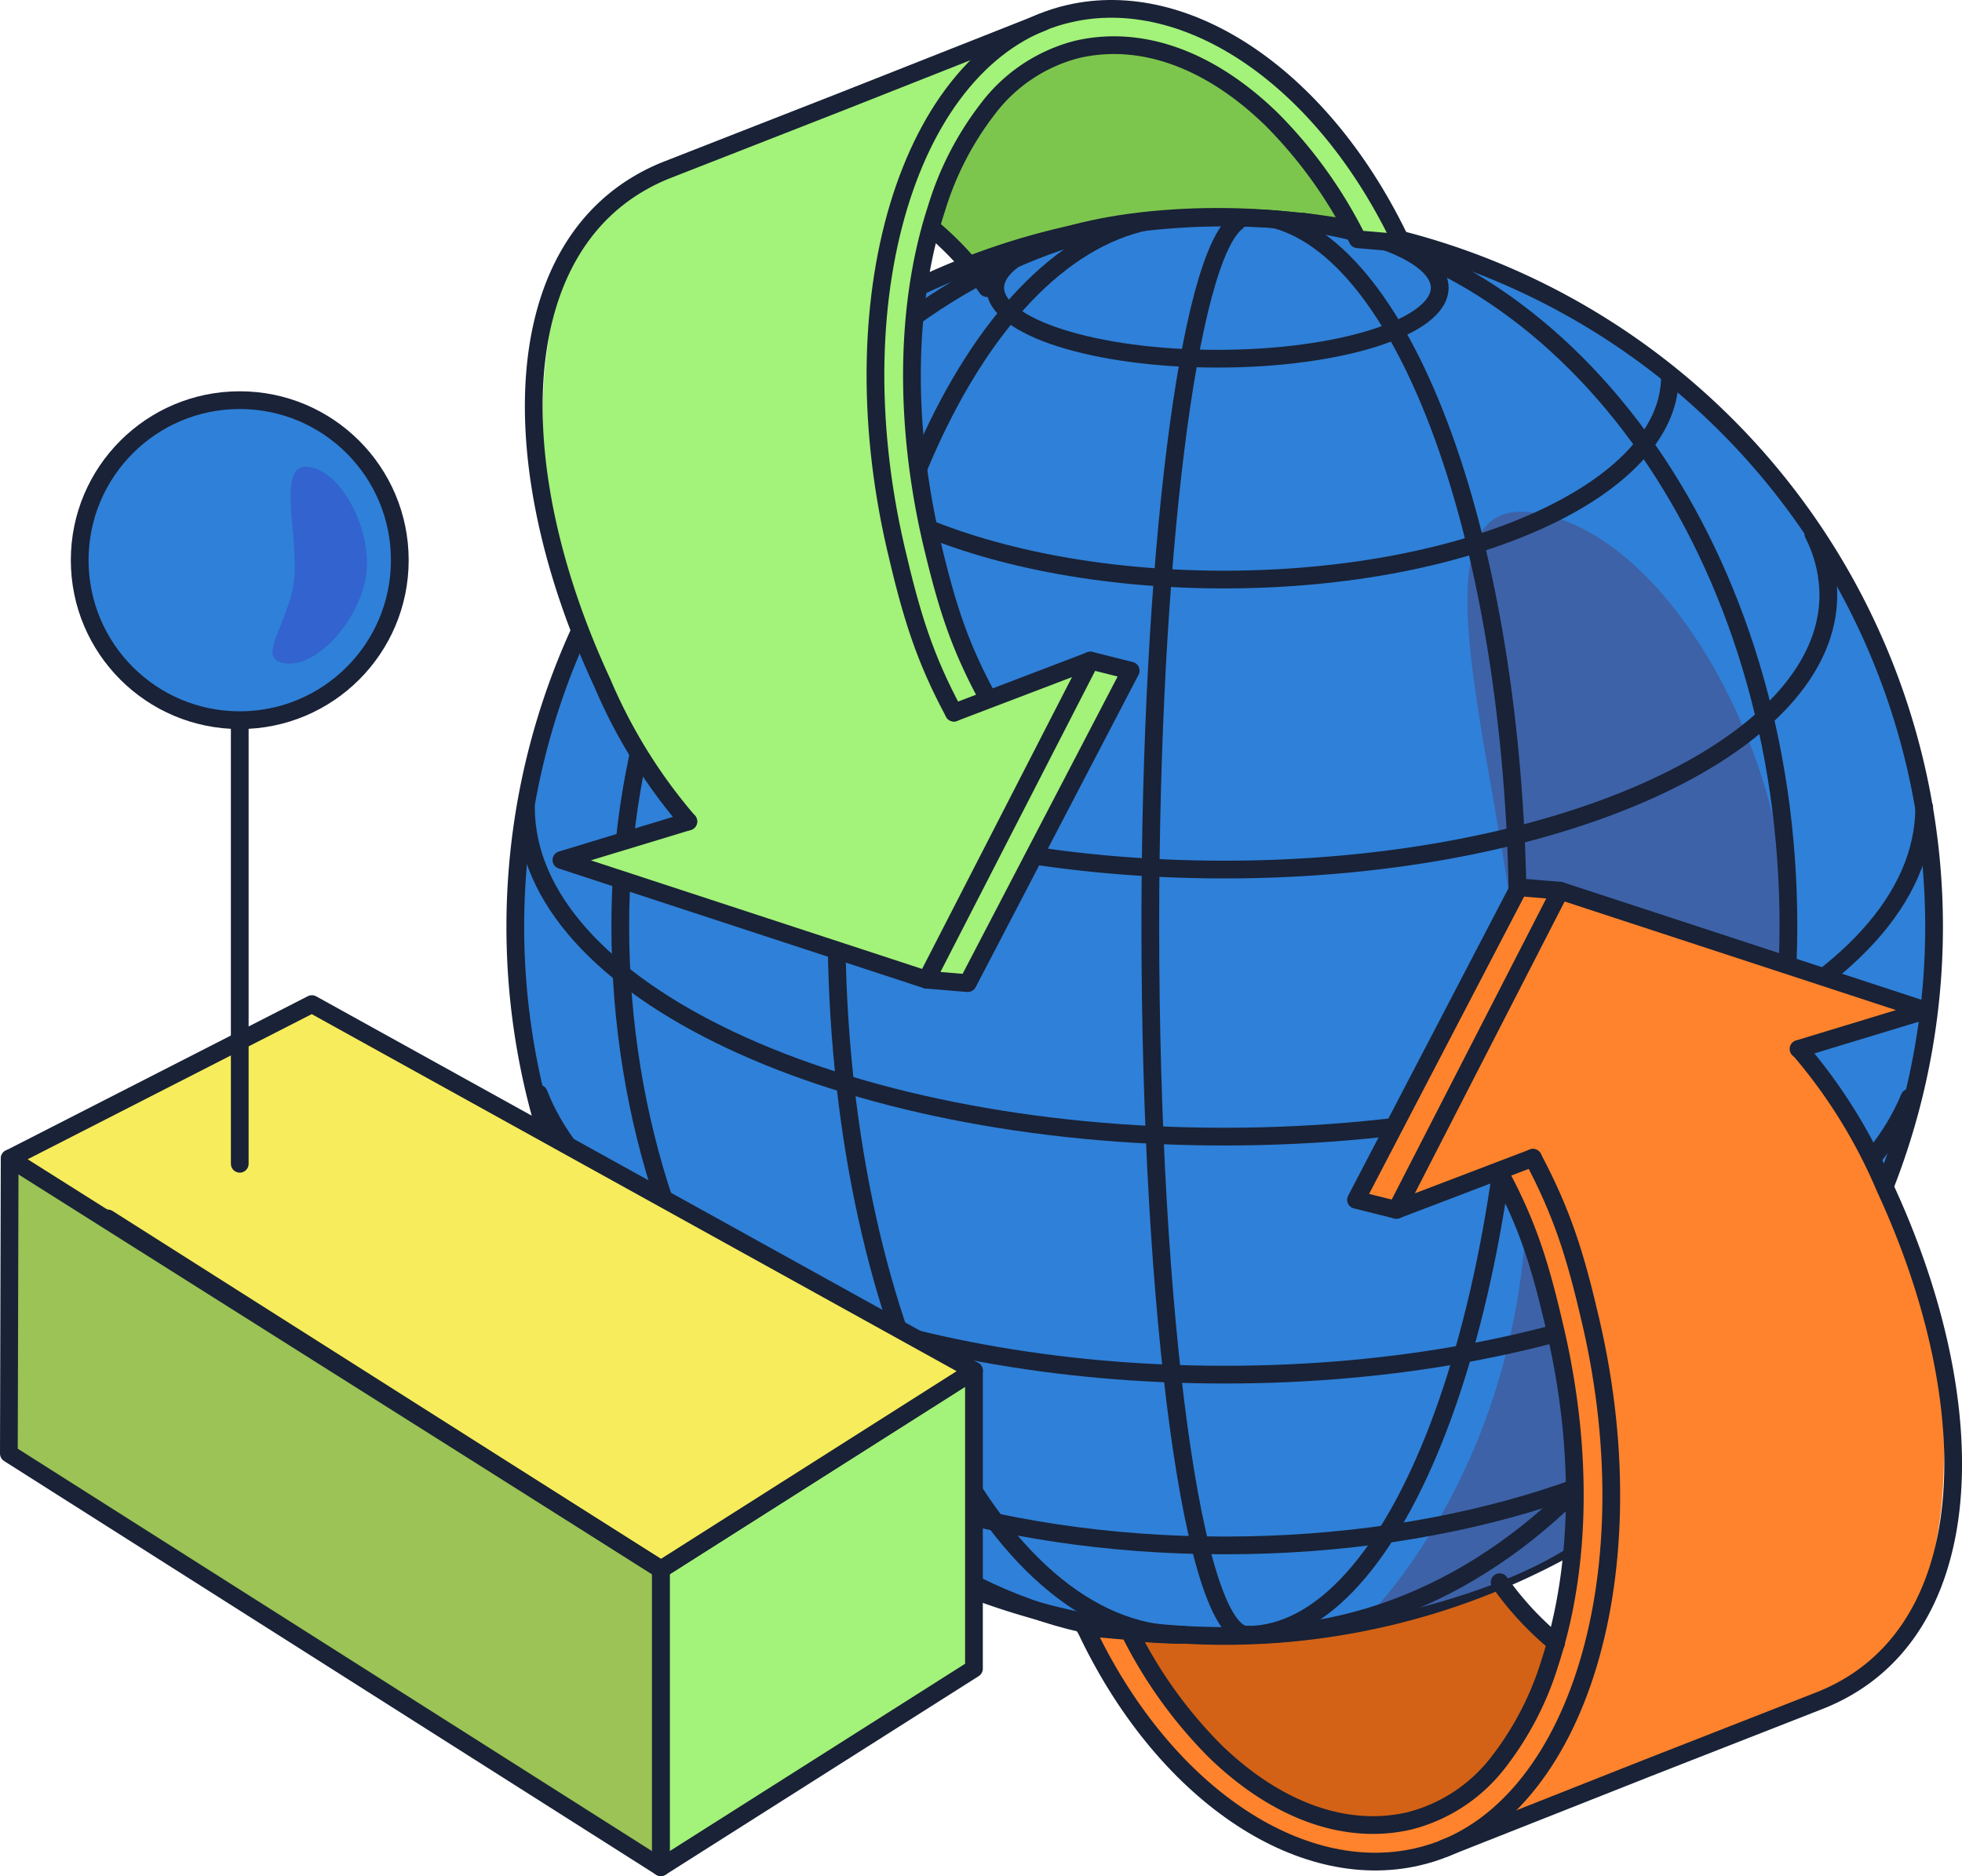
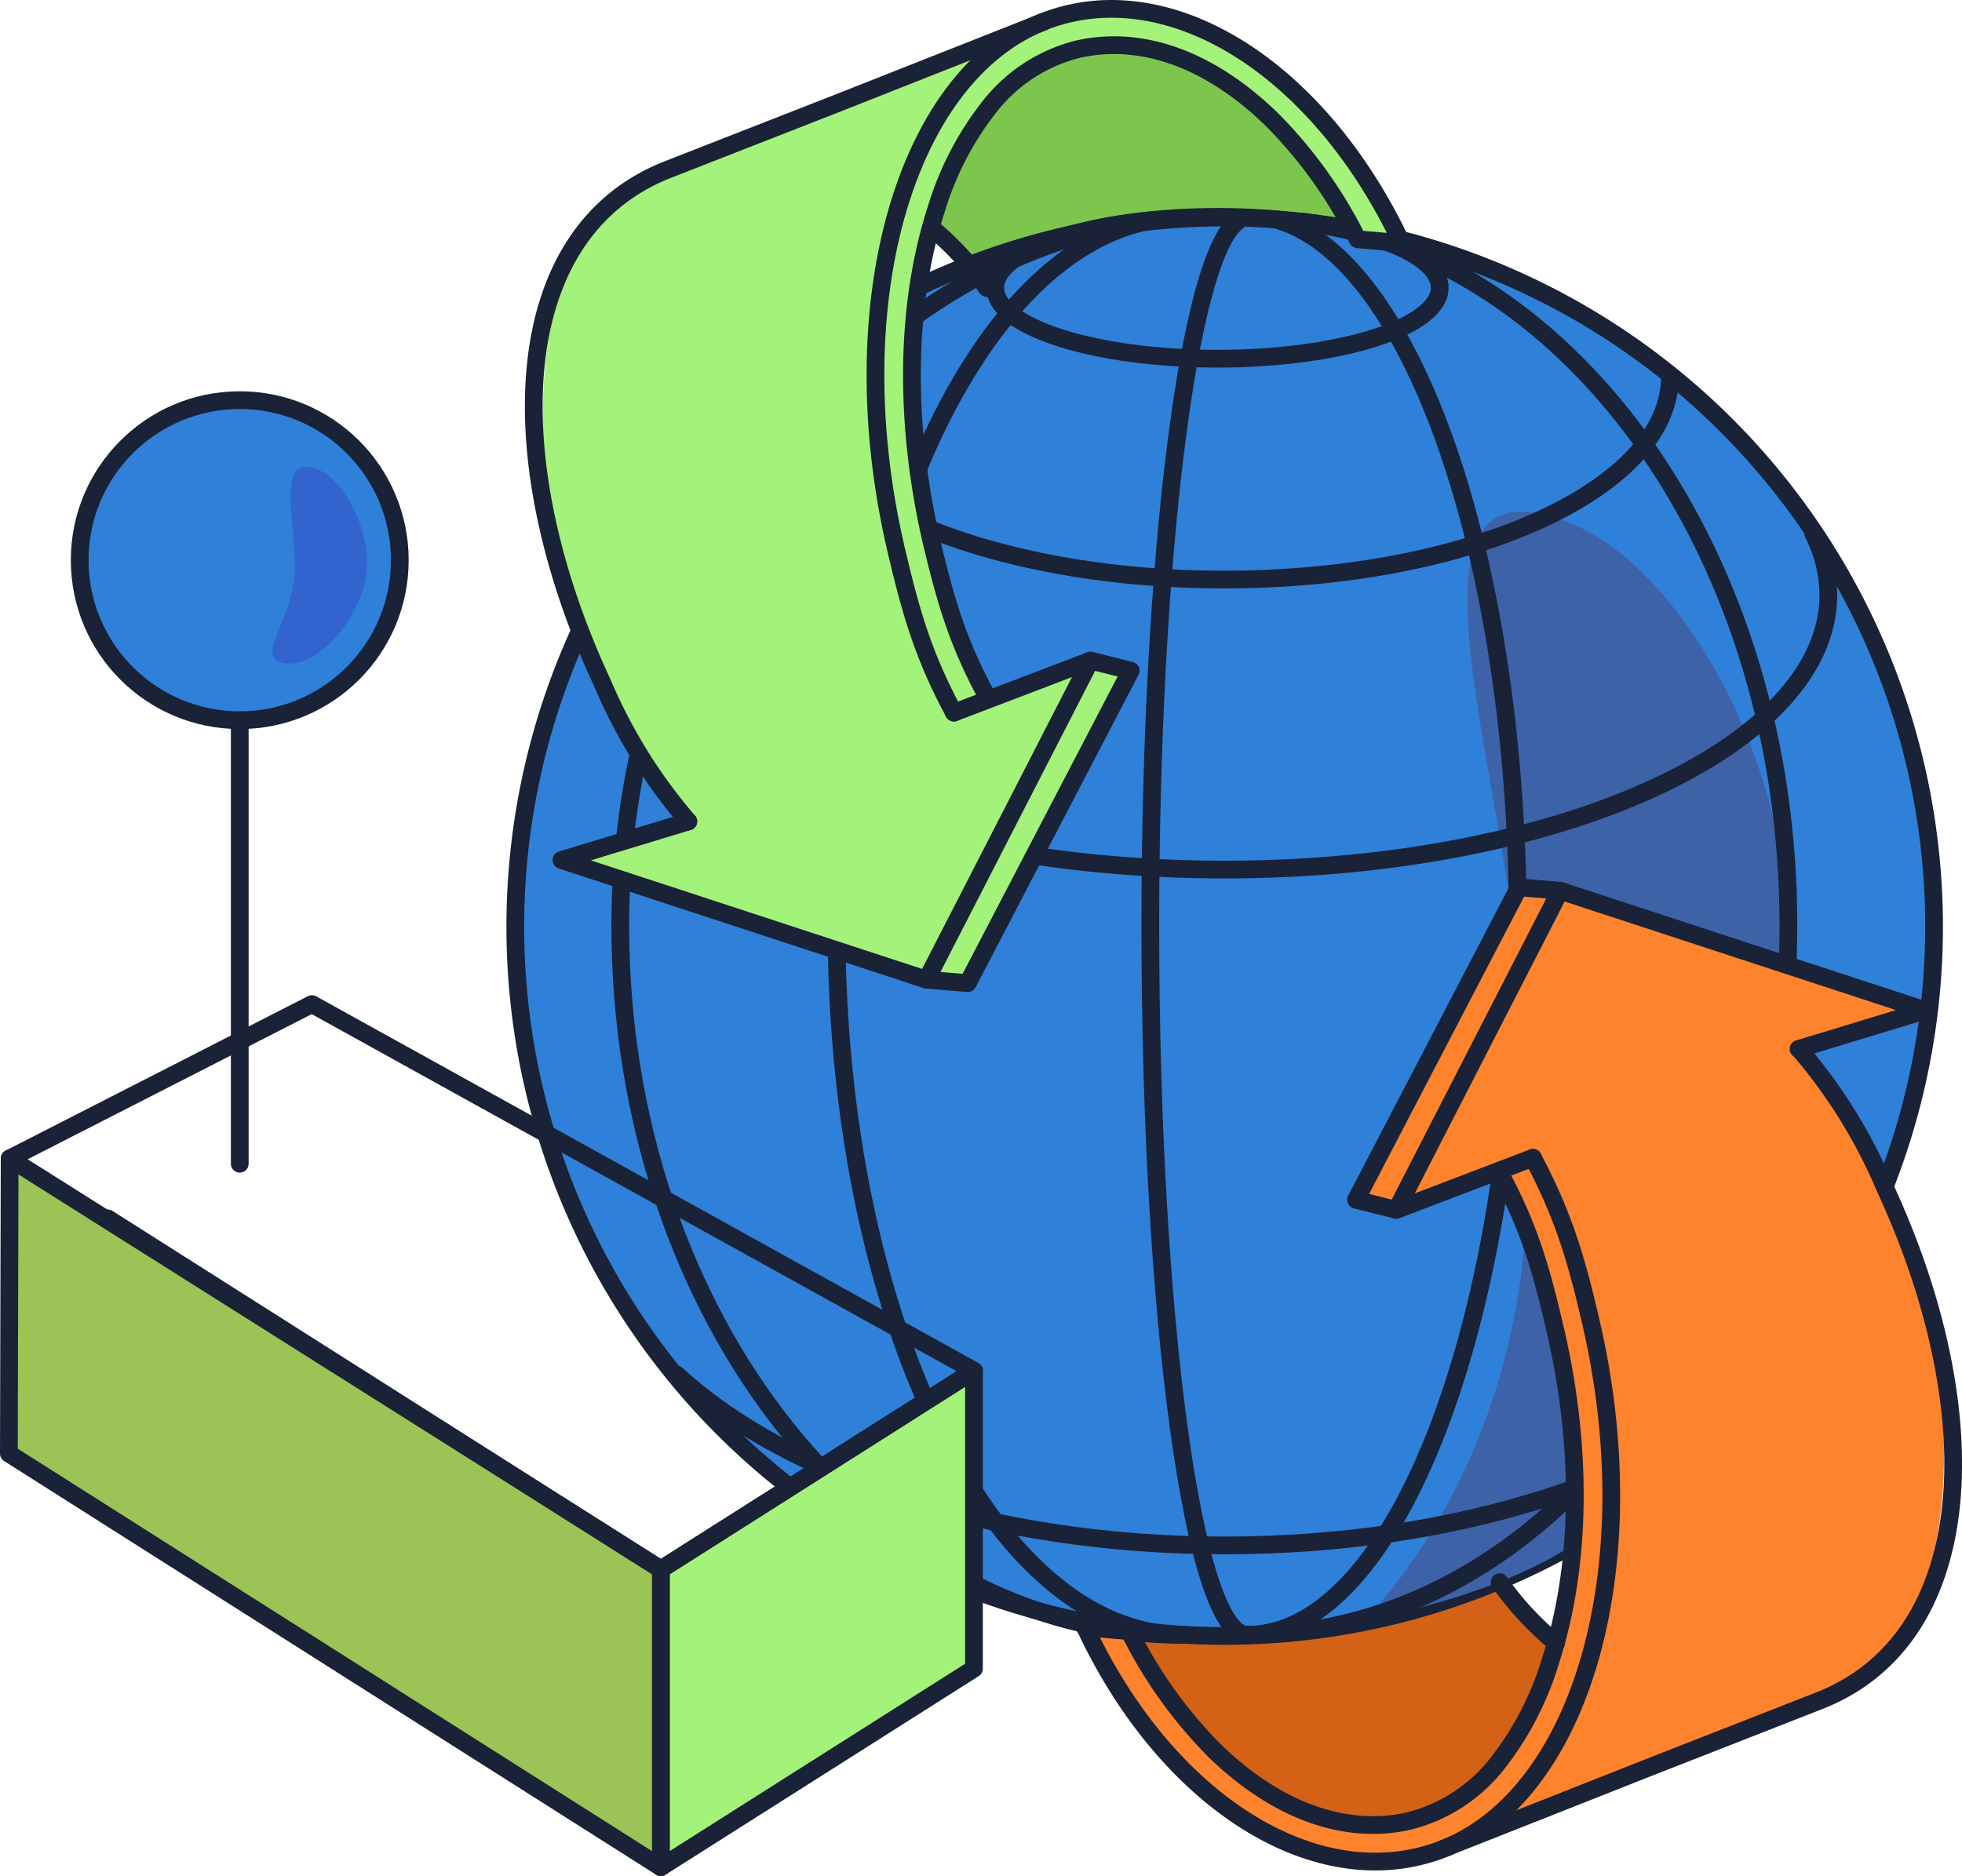
<svg xmlns="http://www.w3.org/2000/svg" viewBox="0 0 177.01 169.3">
  <defs>
    <style>.cls-1{fill:#7dc64e;}.cls-2{fill:#d36216;}.cls-3{fill:#2f80d8;}.cls-4,.cls-6{fill:none;}.cls-12,.cls-4,.cls-6,.cls-9{stroke:#192236;stroke-linecap:round;stroke-linejoin:round;}.cls-12,.cls-4,.cls-9{stroke-width:1.6px;}.cls-5{fill:#3d62a8;}.cls-6{stroke-width:1.6px;}.cls-7{fill:#ff832c;}.cls-8,.cls-9{fill:#a3f279;}.cls-10{fill:#9bc355;}.cls-11{fill:#f7ec5b;}.cls-12{fill:#fff;}.cls-13{fill:#3263cf;}</style>
  </defs>
  <g id="Layer_2" data-name="Layer 2">
    <g id="Layer_3" data-name="Layer 3">
      <path class="cls-1" d="M122.89,29.2l.06-6.84c-2.35-9.29-4.86-10.84-13.46-15.65-9.23-5.16-21-2.9-25.52,13.81a25.34,25.34,0,0,1,5.79,5.82" />
      <path class="cls-2" d="M101.47,139.59l-.07,6.84c2.35,9.29,4.87,10.84,13.47,15.65,9.22,5.16,21,2.9,25.52-13.81a25,25,0,0,1-5.79-5.82" />
      <circle class="cls-3" cx="110.52" cy="83.52" r="63.98" />
      <path class="cls-4" d="M174.49,83.52a64,64,0,1,0-64,64.11A64,64,0,0,0,174.49,83.52Z" />
      <path class="cls-5" d="M161.15,88.52c-1.09,10-14.3,27.9-14.3,27.9C155.26,134,143.17,142,123,146.29c0,0,18.78-17.78,14-50.07,1.93-17.74-12-51.43,1-50S163.09,70.77,161.15,88.52Z" />
      <path class="cls-6" d="M58,47a12.64,12.64,0,0,0-2,6.69c0,13.68,24.39,24.78,54.47,24.78s54.48-11.1,54.48-24.78a12.28,12.28,0,0,0-1.35-5.51" />
      <path class="cls-6" d="M70.21,34c0,10.11,18,18.3,40.22,18.3s40.23-8.19,40.23-18.3" />
-       <path class="cls-6" d="M48.61,98.69c5.61,14.44,31.19,25.36,61.9,25.36,30.46,0,55.88-10.74,61.76-25" />
      <path class="cls-6" d="M61.06,124.05c10,9.22,28.39,15.41,49.44,15.41s39.45-6.19,49.44-15.41" />
      <path class="cls-4" d="M106.73,147.53c-17.26,0-31.26-28.66-31.26-64,0-33.14,12.3-60.29,28.06-63.57" />
      <path class="cls-4" d="M112.52,147.53c13.48,0,24.42-28.66,24.42-64,0-33.14-9.61-60.46-21.93-63.74" />
      <path class="cls-4" d="M106.73,147.53c-28,0-50.77-28.66-50.77-64,0-33.14,22.19-60.34,47.79-63.61" />
      <path class="cls-4" d="M112.52,147.53c27,0,48.83-28.66,48.83-64,0-33.14-19.21-60.25-43.84-63.53" />
      <ellipse class="cls-4" cx="109.84" cy="25.97" rx="20.05" ry="6.4" />
      <path class="cls-4" d="M112.52,147.53c-4.83,0-8.74-28.66-8.74-64,0-33.14,3.44-60.25,7.84-63.53" />
-       <path class="cls-6" d="M47.45,72.85c0,16.41,28.25,29.72,63,29.72s63.15-13.31,63.15-29.72" />
      <path class="cls-7" d="M97.88,146.85c3.1,5.64,8.59,15.21,16.53,18.75,13.94,6.21,26.06-1,29.85-18.92s-6-42.2-6-42.2l-3,1.06c8.53,18.87,12.06,54.1-8.18,58.8-15,3.48-22.3-13.36-25.29-17.14" />
      <path class="cls-7" d="M134.1,164.64l32.09-12.07c14.47-6.83,10.88-42.41-3.93-57.91l11.44-3.48-32.93-10.8-3.83-.52-14.83,28.46,3.87.86,12.32-4.7C146.66,123.16,150,151.41,134.1,164.64Z" />
      <polyline class="cls-4" points="162.26 94.66 173.71 91.18 140.76 80.38 125.98 109.18 138.3 104.48" />
      <path class="cls-4" d="M138.3,104.48c2.64,5,3.82,8.71,5.24,14.87,5.41,23.37-1.59,45-15.64,48.21-10.7,2.48-23.05-5.85-30-20.71" />
      <path class="cls-4" d="M97.88,146.85l4,.35A41.26,41.26,0,0,0,109.6,158c5.57,5.41,11.81,7.65,17.55,6.32a14.67,14.67,0,0,0,8.11-5.4,28,28,0,0,0,4.61-9c2.78-8.54,2.94-19.16.45-29.89-1.33-5.75-2.41-9.32-4.94-14.06" />
      <path class="cls-4" d="M130.29,166.8l18.28-7.23,15.5-6.07c14.61-5.67,15.3-26.23,6-46.31a47.62,47.62,0,0,0-7.76-12.53" />
      <path class="cls-4" d="M140.39,148.27a28,28,0,0,1-5.09-5.49" />
      <polyline class="cls-4" points="140.76 80.38 137.04 80.07 122.34 108.27 125.98 109.18" />
      <path class="cls-8" d="M126.48,21.94c-3.1-5.64-8.6-15.21-16.54-18.75C96-3,83.88,4.2,80.09,22.11s6,42.2,6,42.2l3-1.06C80.5,44.38,77,9.15,97.2,4.45c15-3.47,22.3,13.36,25.3,17.14" />
      <path class="cls-8" d="M90.25,4.15,58.16,16.23c-14.46,6.82-10.88,42.4,3.94,57.9L50.65,77.61l32.94,10.8,3.83.52,14.82-28.45-3.86-.87-12.32,4.7C77.69,45.63,74.33,17.38,90.25,4.15Z" />
      <polyline class="cls-4" points="62.1 74.13 50.65 77.61 83.59 88.41 98.38 59.61 86.06 64.31" />
      <path class="cls-4" d="M86.06,64.31c-2.65-4.94-3.82-8.71-5.25-14.87-5.41-23.37,1.6-45,15.65-48.21,10.69-2.47,23,5.86,30,20.71" />
      <path class="cls-4" d="M126.48,21.94l-4-.35a41.45,41.45,0,0,0-7.75-10.82C109.18,5.37,103,3.12,97.2,4.45a14.65,14.65,0,0,0-8.1,5.4,28,28,0,0,0-4.62,9C81.71,27.35,81.55,38,84,48.7,85.36,54.45,86.44,58,89,62.76" />
      <path class="cls-4" d="M94.06,2,75.79,9.22,60.28,15.29C45.67,21,45,41.53,54.33,61.6A47.65,47.65,0,0,0,62.1,74.13" />
      <path class="cls-4" d="M84,20.52A28.09,28.09,0,0,1,89.05,26" />
      <polyline class="cls-4" points="83.59 88.41 87.31 88.72 102.01 60.52 98.38 59.61" />
      <polygon class="cls-9" points="87.87 150.58 59.62 168.5 59.62 141.62 87.87 123.69 87.87 150.58" />
      <polygon class="cls-10" points="0.8 131.17 59.62 168.5 59.62 141.62 0.87 104.54 0.8 131.17" />
-       <polygon class="cls-11" points="28.13 90.61 87.86 123.69 59.62 141.62 0.87 104.54 28.13 90.61 28.13 90.61" />
      <polygon class="cls-4" points="0.88 104.54 59.63 141.62 87.87 123.69 28.14 90.61 0.88 104.54" />
      <polyline class="cls-4" points="9.72 109.95 59.62 141.62 59.62 168.5 0.8 131.17 0.87 104.54" />
      <line class="cls-12" x1="21.63" y1="105.02" x2="21.63" y2="65.51" />
      <circle class="cls-3" cx="21.63" cy="50.55" r="14.44" />
      <circle class="cls-4" cx="21.63" cy="50.55" r="14.44" />
      <path class="cls-13" d="M33.06,51.68c-.44,4-4.3,8.51-7.25,8.19s.3-3.58.73-7.59-1.66-10.47,1.28-10.15S33.5,47.67,33.06,51.68Z" />
    </g>
  </g>
</svg>